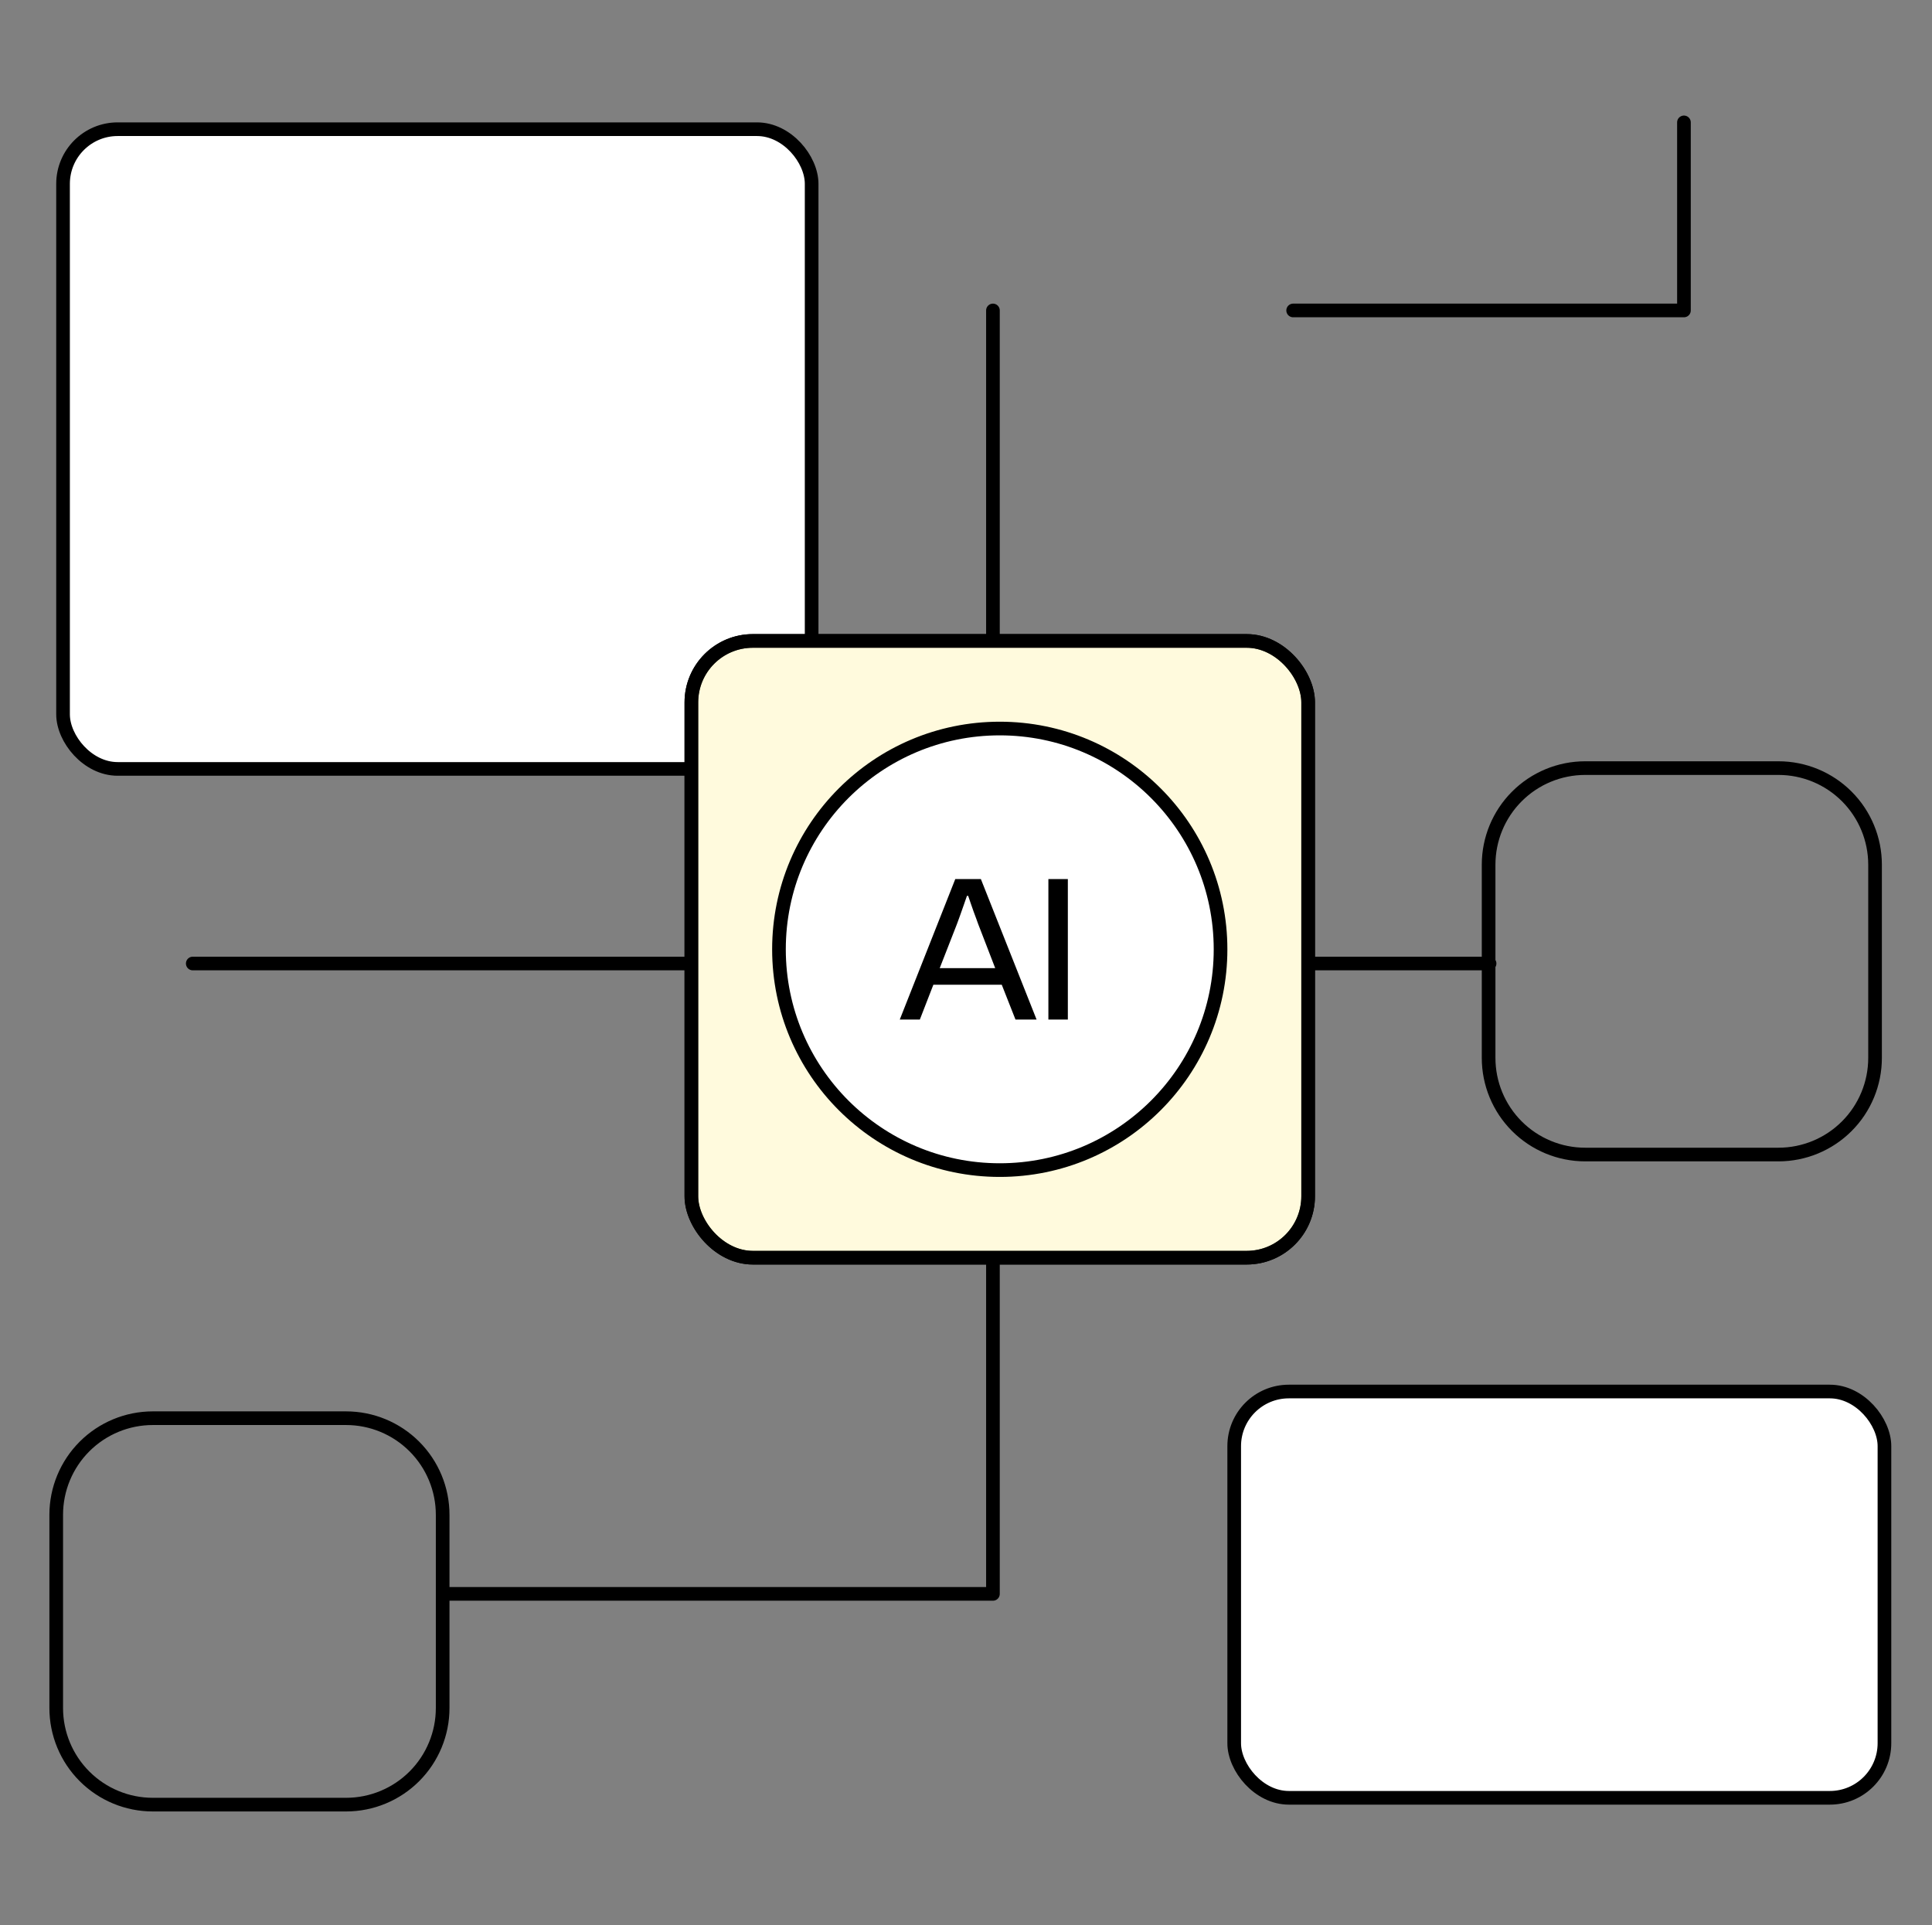
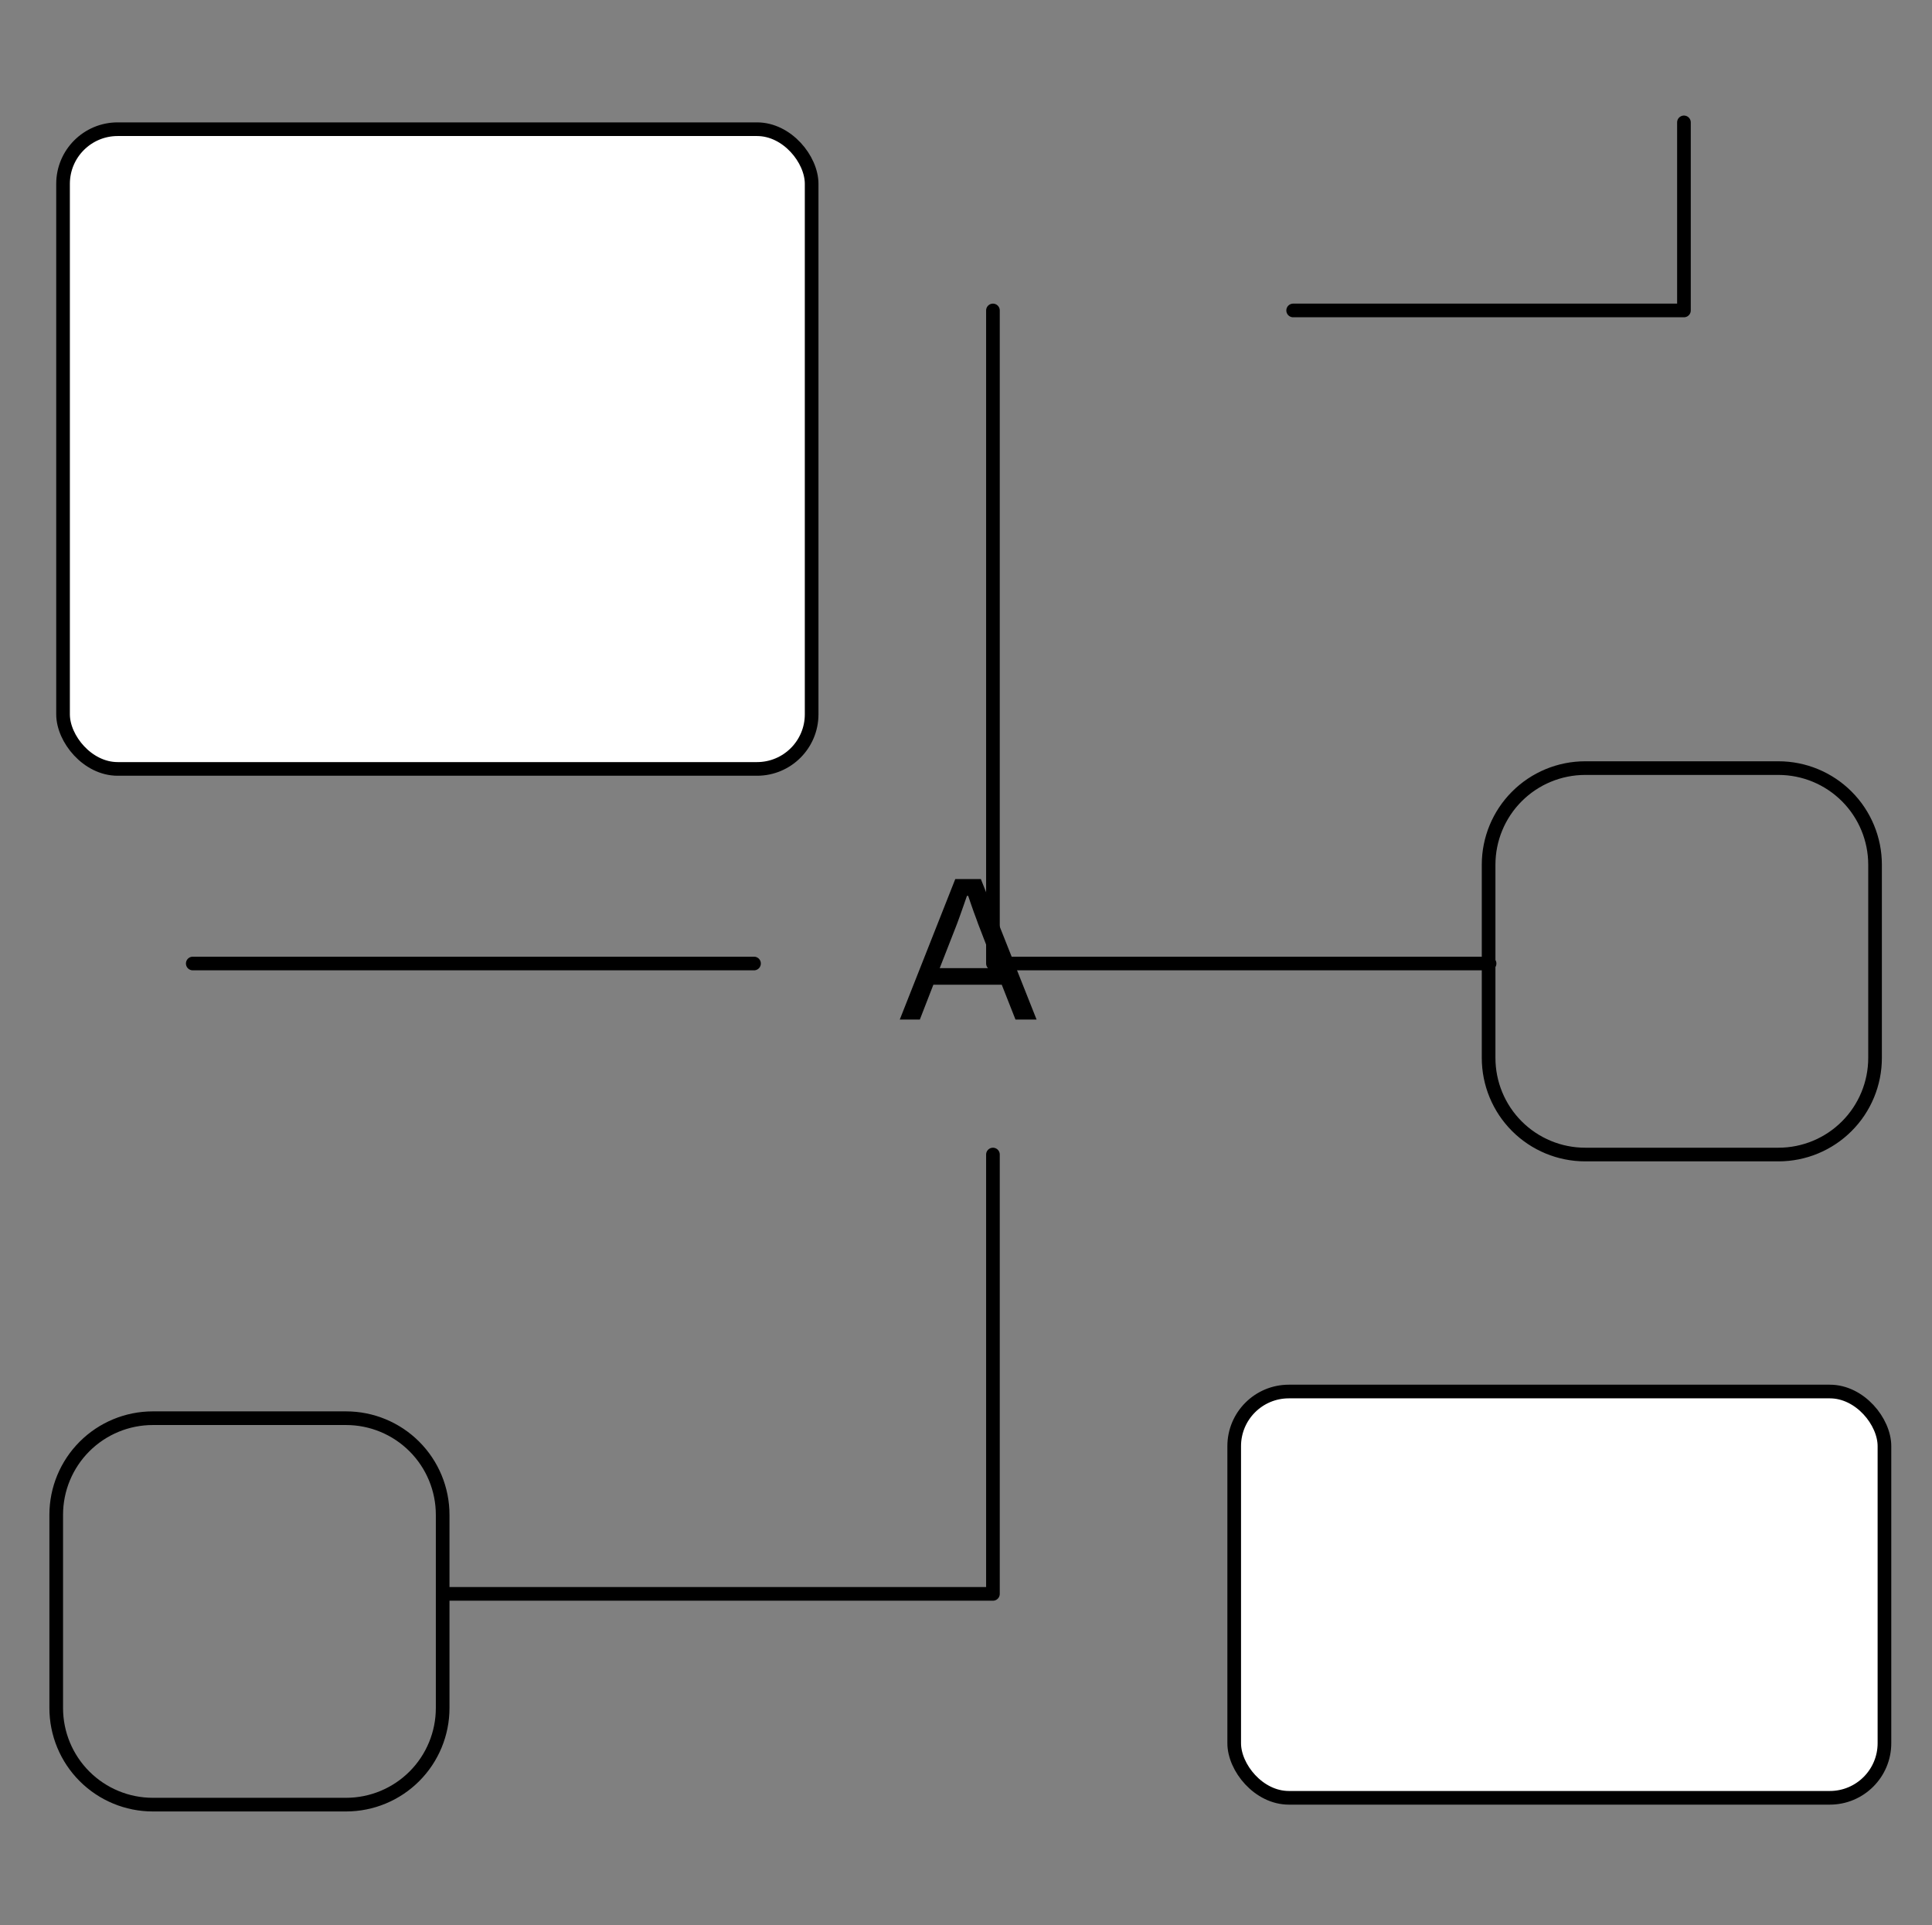
<svg xmlns="http://www.w3.org/2000/svg" width="283" height="282" viewBox="0 0 283 282" fill="none">
  <rect x="0" y="0" width="283" height="282" fill="#808080" stroke="none" />
  <rect x="9.235" y="18.927" width="109.654" height="93.707" rx="8" fill="white" stroke="black" stroke-width="2" />
  <path d="M145.446 45.476V112.515V141.138H218.194M145.446 169.121V221.895V233.478H64.841M197.83 233.478H246.665V252.632V214.323M28.235 141.138H110.449M64.841 233.478V250.198C64.841 253.951 63.35 257.55 60.696 260.204C58.042 262.858 54.443 264.349 50.69 264.349H22.387C18.634 264.349 15.034 262.858 12.38 260.204C9.726 257.55 8.235 253.951 8.235 250.198V221.895C8.235 218.142 9.726 214.542 12.38 211.888C15.034 209.234 18.634 207.743 22.387 207.743H50.69C54.443 207.743 58.042 209.234 60.696 211.888C63.35 214.542 64.841 218.142 64.841 221.895V233.478ZM189.421 45.476H246.665V17.927M232.203 169.121H260.506C264.259 169.121 267.859 167.63 270.513 164.976C273.167 162.322 274.658 158.722 274.658 154.969V126.667C274.658 122.913 273.167 119.314 270.513 116.66C267.859 114.006 264.259 112.515 260.506 112.515H232.203C228.45 112.515 224.851 114.006 222.197 116.66C219.543 119.314 218.052 122.913 218.052 126.667V154.969C218.052 158.722 219.543 162.322 222.197 164.976C224.851 167.63 228.45 169.121 232.203 169.121Z" stroke="black" stroke-width="2" stroke-linecap="round" stroke-linejoin="round" />
-   <rect x="101.272" y="93.886" width="90.345" height="90.345" rx="9" fill="white" stroke="black" stroke-width="2" />
-   <rect x="101.273" y="93.886" width="90.345" height="90.345" rx="9" fill="#FFED8D" fill-opacity="0.3" stroke="black" stroke-width="2" />
  <rect x="180.786" y="203.835" width="95.248" height="59.514" rx="8" fill="white" stroke="black" stroke-width="2" />
-   <circle cx="146.445" cy="139.059" r="32.341" fill="white" stroke="black" stroke-width="2" />
  <path d="M131.799 149.349L139.929 128.769H143.679L151.839 149.349H148.749L146.739 144.249H136.719L134.739 149.349H131.799ZM137.649 141.819H145.779L143.289 135.369C143.229 135.189 143.139 134.939 143.019 134.619C142.899 134.299 142.769 133.949 142.629 133.569C142.489 133.169 142.349 132.769 142.209 132.369C142.069 131.949 141.939 131.569 141.819 131.229H141.639C141.499 131.629 141.339 132.089 141.159 132.609C140.979 133.129 140.799 133.639 140.619 134.139C140.439 134.619 140.289 135.029 140.169 135.369L137.649 141.819Z" fill="black" />
-   <path d="M153.568 149.349V128.769H156.418V149.349H153.568Z" fill="black" />
</svg>